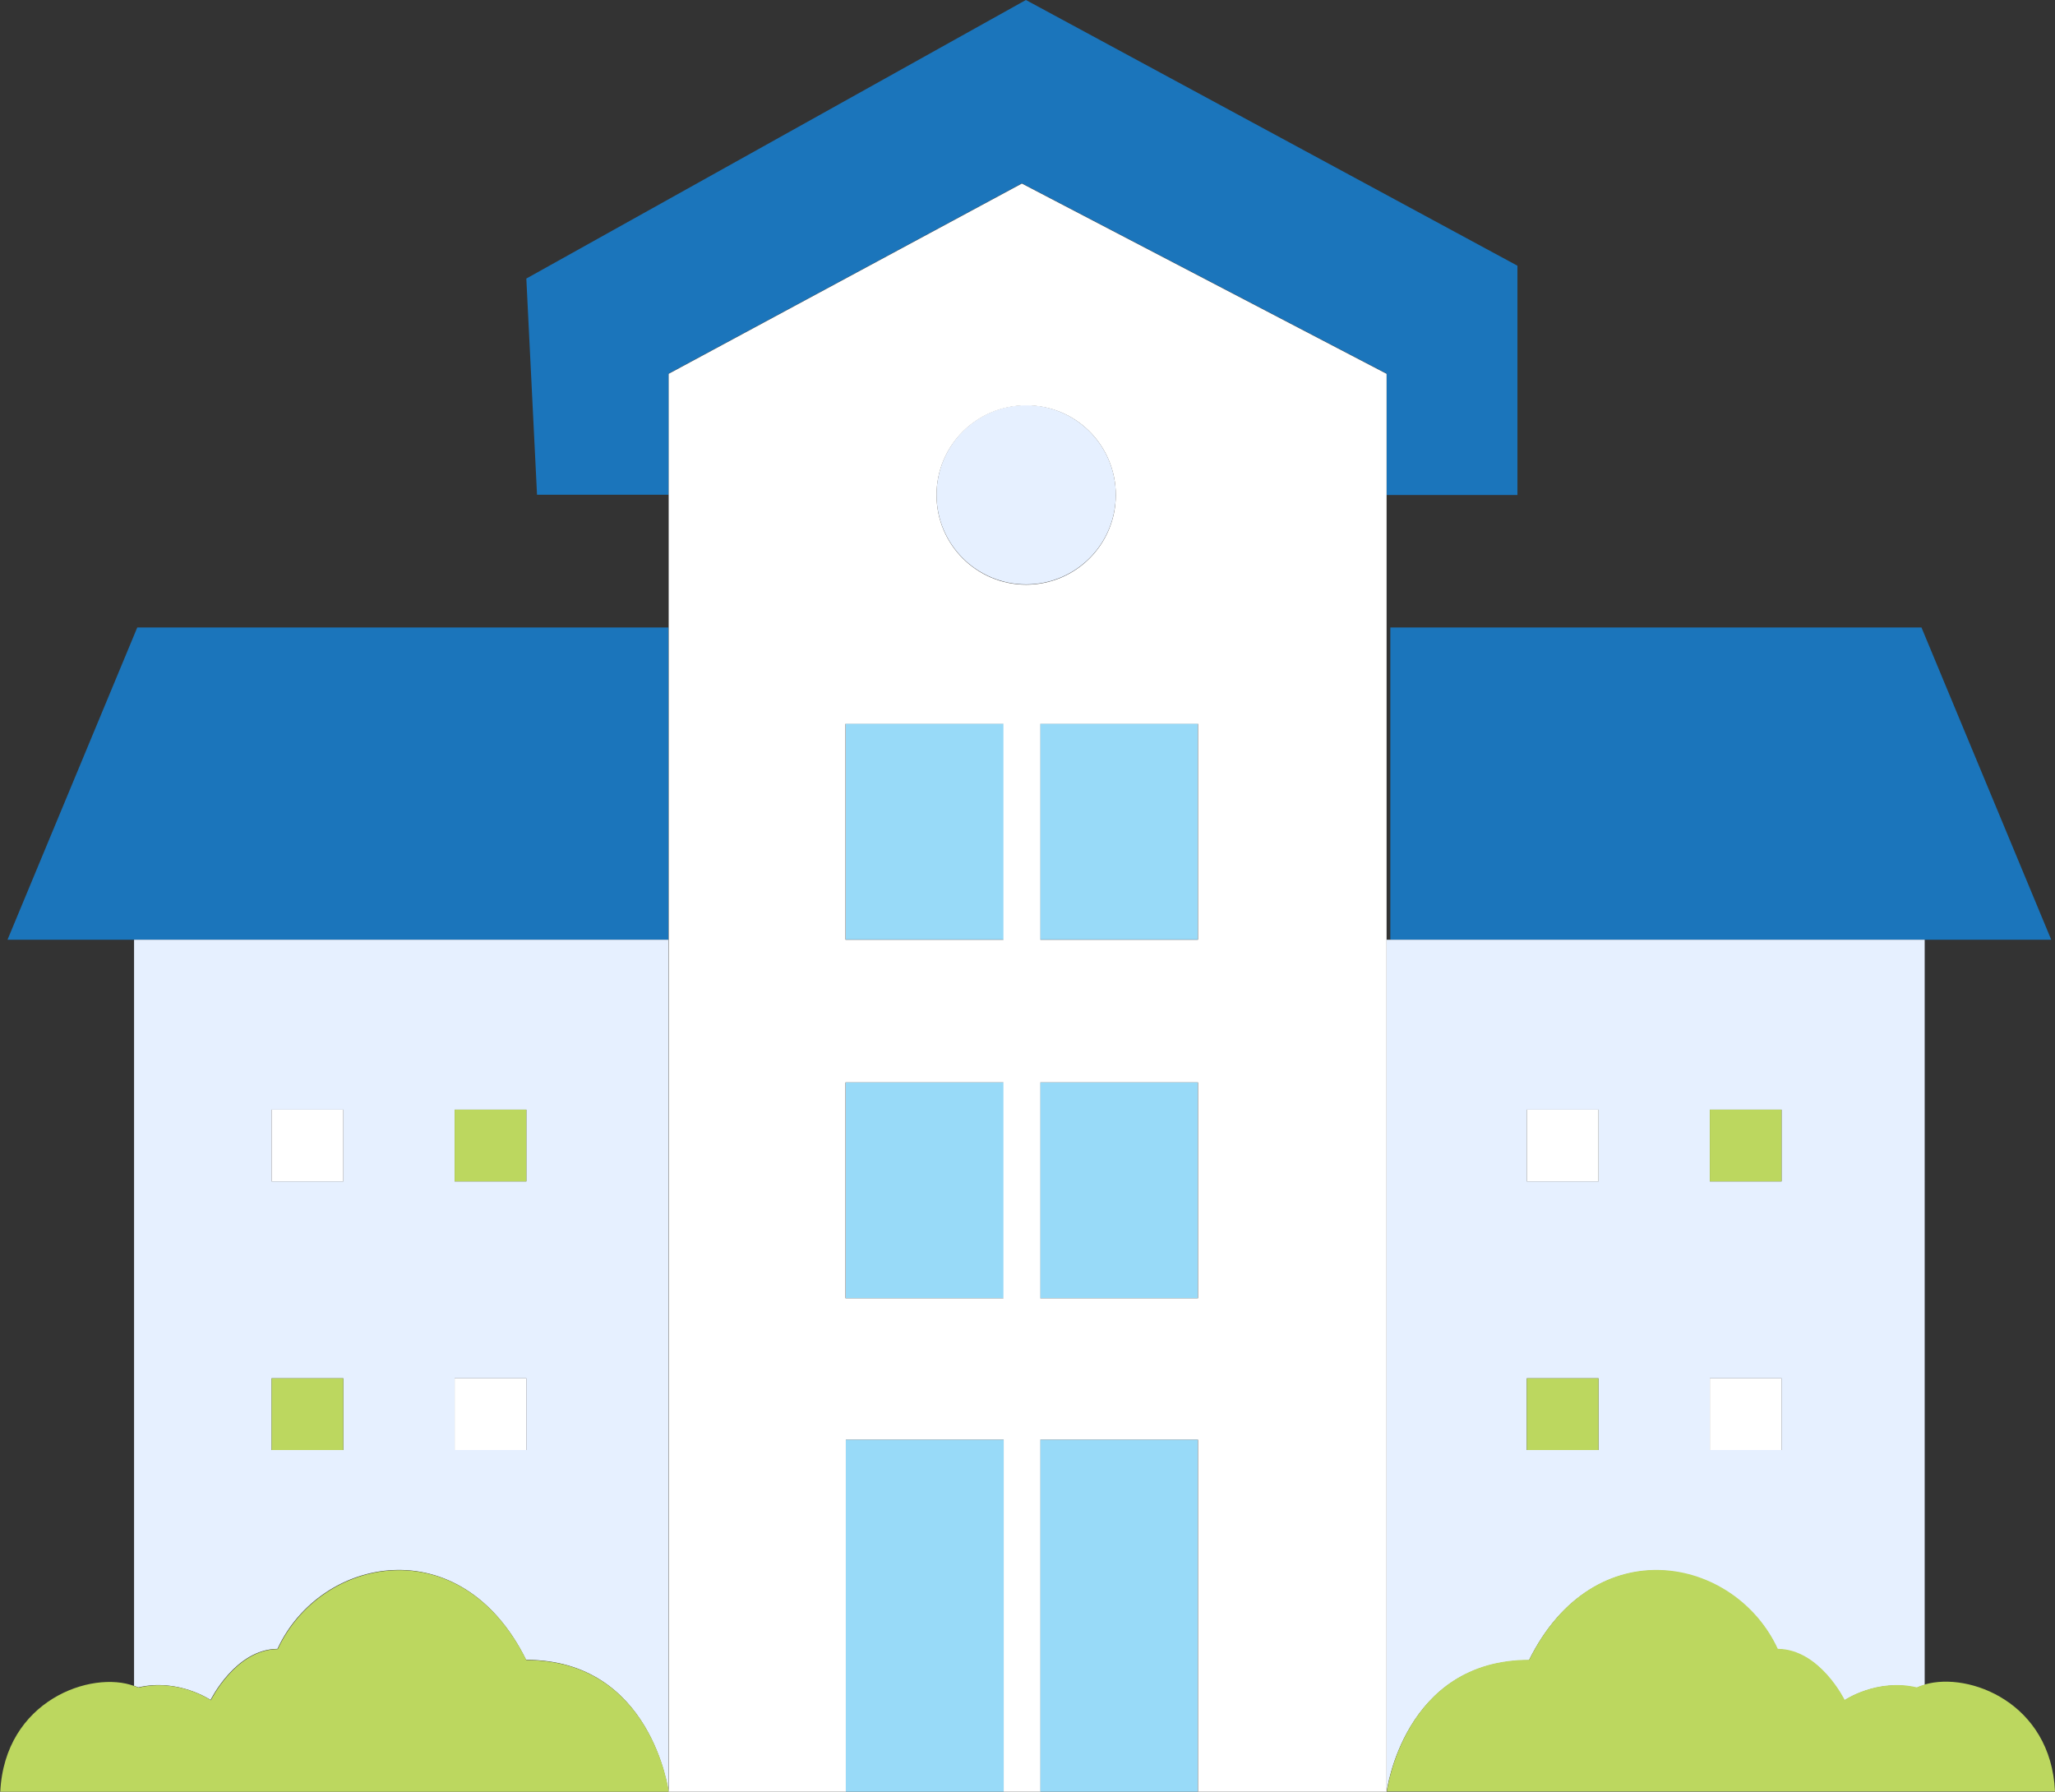
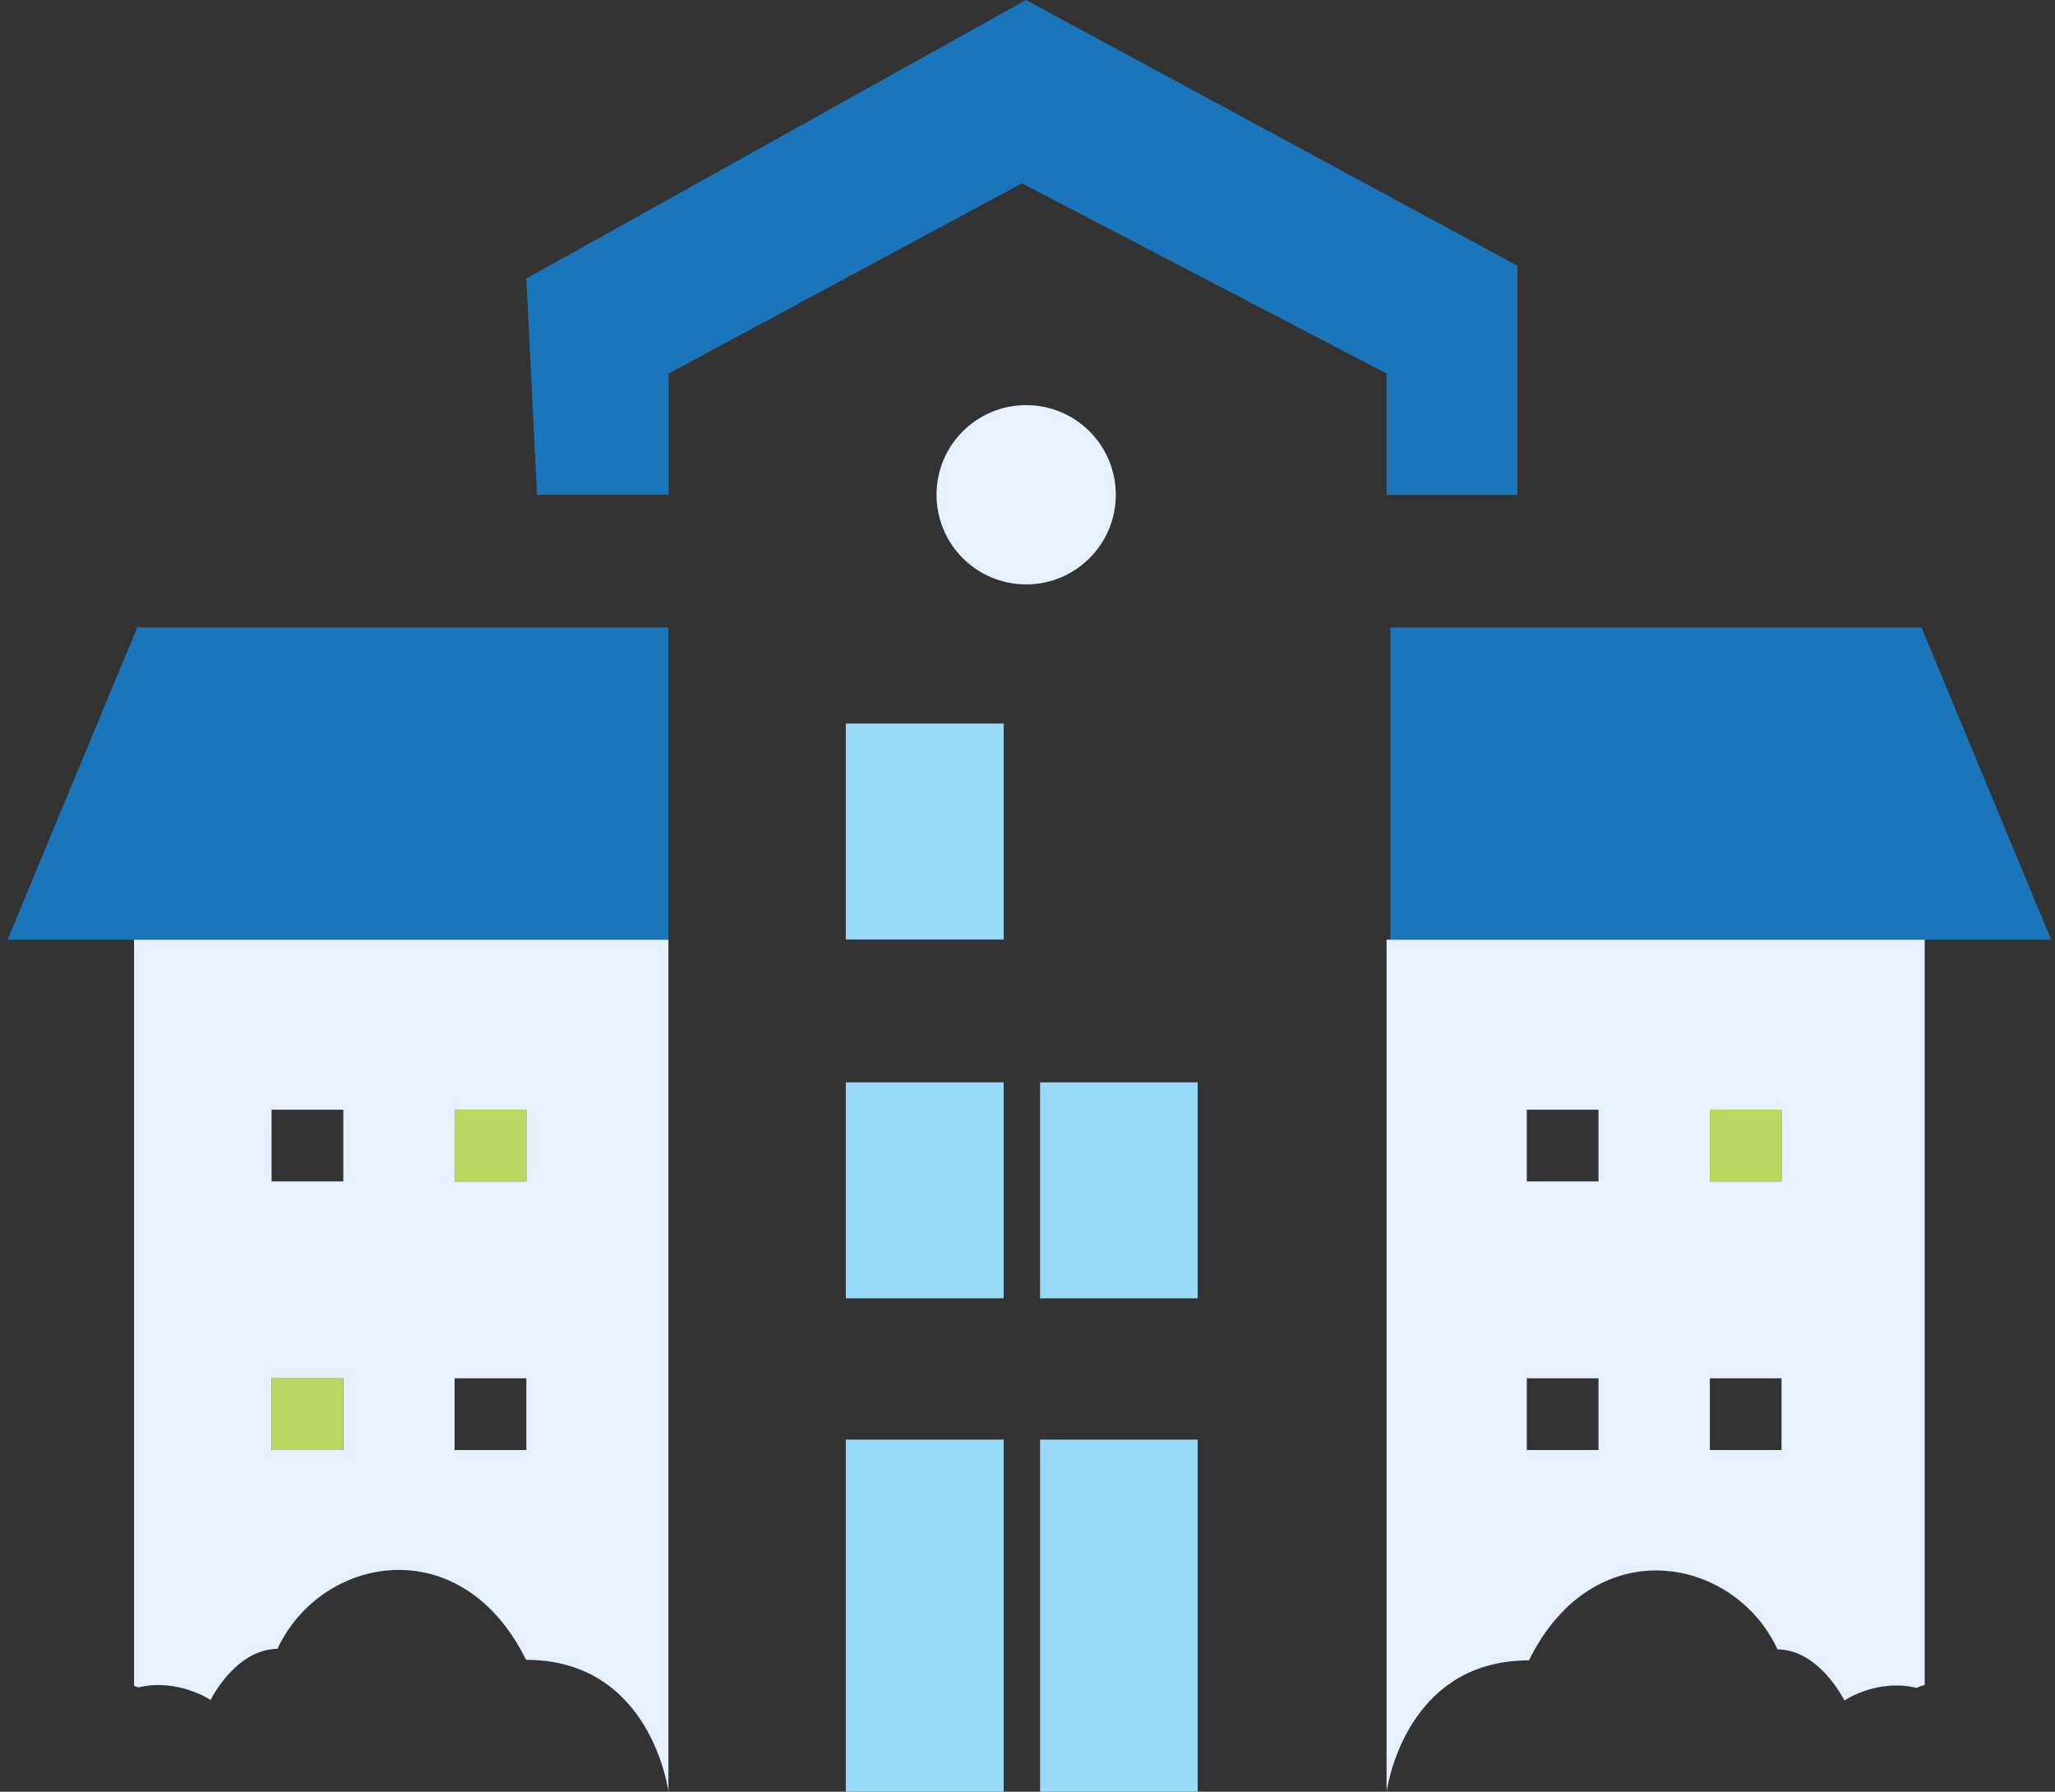
<svg xmlns="http://www.w3.org/2000/svg" version="1.1" id="Layer_1" x="0px" y="0px" viewBox="0 0 768 669.6" style="enable-background:new 0 0 768 669.6;" xml:space="preserve">
  <rect x="0" y="0" width="768" height="669.6" fill="#333333" stroke="none" />
  <style type="text/css">
	.st0{fill:#1B75BB;}
	.st1{fill:#E6F0FF;}
	.st2{fill:#BCD75F;}
	.st3{fill:#98DAF8;}
	.st4{fill:#FFFFFF;}
</style>
  <path class="st0" d="M567.1,185V99.3l-170-91.9L383.4,0L196.7,104.1l4,80.8h49.2v-45.3l132-71.1l136.3,71.1V185L567.1,185L567.1,185  z M2.8,351.2h47.2h199.8V234.5H51.3L2.8,351.2z M718.1,234.5H519.6v116.7h199.8h47.2L718.1,234.5z" />
  <path class="st1" d="M519.6,351.2h-1.4v318.5c0,0,6.3-49.2,53.2-49.2c24.3-49.2,76.8-38.9,92.9-4.1c15.7,0.1,25,19.1,25,19.1  s12.1-8.3,27-4.7c0.9-0.5,2-0.8,3-1.1V351.2H519.6z M597.4,541.9h-26.8v-26.8h26.8V541.9z M597.4,441.5h-26.8v-26.8h26.8V441.5z   M665.8,541.9H639v-26.8h26.8V541.9z M665.8,441.5H639v-26.8h26.8V441.5z M50.1,630c0.5,0.2,1.1,0.4,1.6,0.6c14.9-3.5,27,4.7,27,4.7  s9.3-19,25-19.1c16.1-34.8,68.6-45.1,92.9,4.1c46.9,0,53.2,49.2,53.2,49.2V351.2H50.1V630z M169.9,414.7h26.8v26.8h-26.8V414.7z   M169.9,515.1h26.8v26.8h-26.8V515.1z M101.5,414.7h26.8v26.8h-26.8V414.7z M101.5,515.1h26.8v26.8h-26.8V515.1z M383.5,151.4  c-18.5,0-33.5,15-33.5,33.5s15,33.5,33.5,33.5c18.5,0,33.5-15,33.5-33.5C417,166.4,402,151.4,383.5,151.4z" />
  <rect x="169.9" y="414.7" class="st2" width="26.8" height="26.8" />
  <rect x="101.5" y="515.1" class="st2" width="26.8" height="26.8" />
  <rect x="639" y="414.7" class="st2" width="26.8" height="26.8" />
-   <rect x="570.6" y="515.1" class="st2" width="26.8" height="26.8" />
-   <path class="st2" d="M196.7,620.4c-24.3-49.2-76.8-38.9-92.9-4.1c-15.7,0.1-25,19.1-25,19.1s-12.1-8.3-27-4.7  c-0.5-0.2-1.1-0.4-1.6-0.6c-16-6-48.5,5.3-50.1,39.6h50.1h199.8C249.9,669.6,243.6,620.4,196.7,620.4z" />
-   <path class="st2" d="M719.4,629.5c-1.1,0.3-2.1,0.7-3,1.1c-14.9-3.5-27,4.7-27,4.7s-9.3-19-25-19.1c-16.1-34.8-68.6-45.1-92.9,4.1  c-46.9,0-53.2,49.2-53.2,49.2h201.2H768C766.5,636.3,735.8,624.7,719.4,629.5z" />
-   <rect x="388.7" y="270.4" class="st3" width="58.9" height="80.7" />
  <rect x="316.1" y="270.4" class="st3" width="59" height="80.7" />
  <rect x="316.1" y="404.5" class="st3" width="59" height="80.7" />
  <rect x="388.7" y="404.5" class="st3" width="58.9" height="80.7" />
  <rect x="316.1" y="538" class="st3" width="59" height="131.6" />
  <rect x="388.7" y="538" class="st3" width="58.9" height="131.6" />
-   <path class="st4" d="M249.9,139.7V185v49.5v116.7v318.5h66.2V538h59v131.6h13.7V538h58.9v131.6h62.1h8.4V351.2V185v-45.3L381.9,68.6  L249.9,139.7z M375,485.2h-59v-80.7h59V485.2z M375,351.2h-59v-80.7h59V351.2z M447.7,485.2h-58.9v-80.7h58.9V485.2z M447.7,351.2  h-58.9v-80.7h58.9V351.2z M417,185c0,18.5-15,33.5-33.5,33.5s-33.5-15-33.5-33.5s15-33.5,33.5-33.5C402,151.4,417,166.4,417,185z   M101.5,441.5h26.8v-26.8h-26.8V441.5z M169.9,541.9h26.8v-26.8h-26.8V541.9z M570.6,441.5h26.8v-26.8h-26.8V441.5z M639,515.1v26.8  h26.8v-26.8H639z" />
</svg>